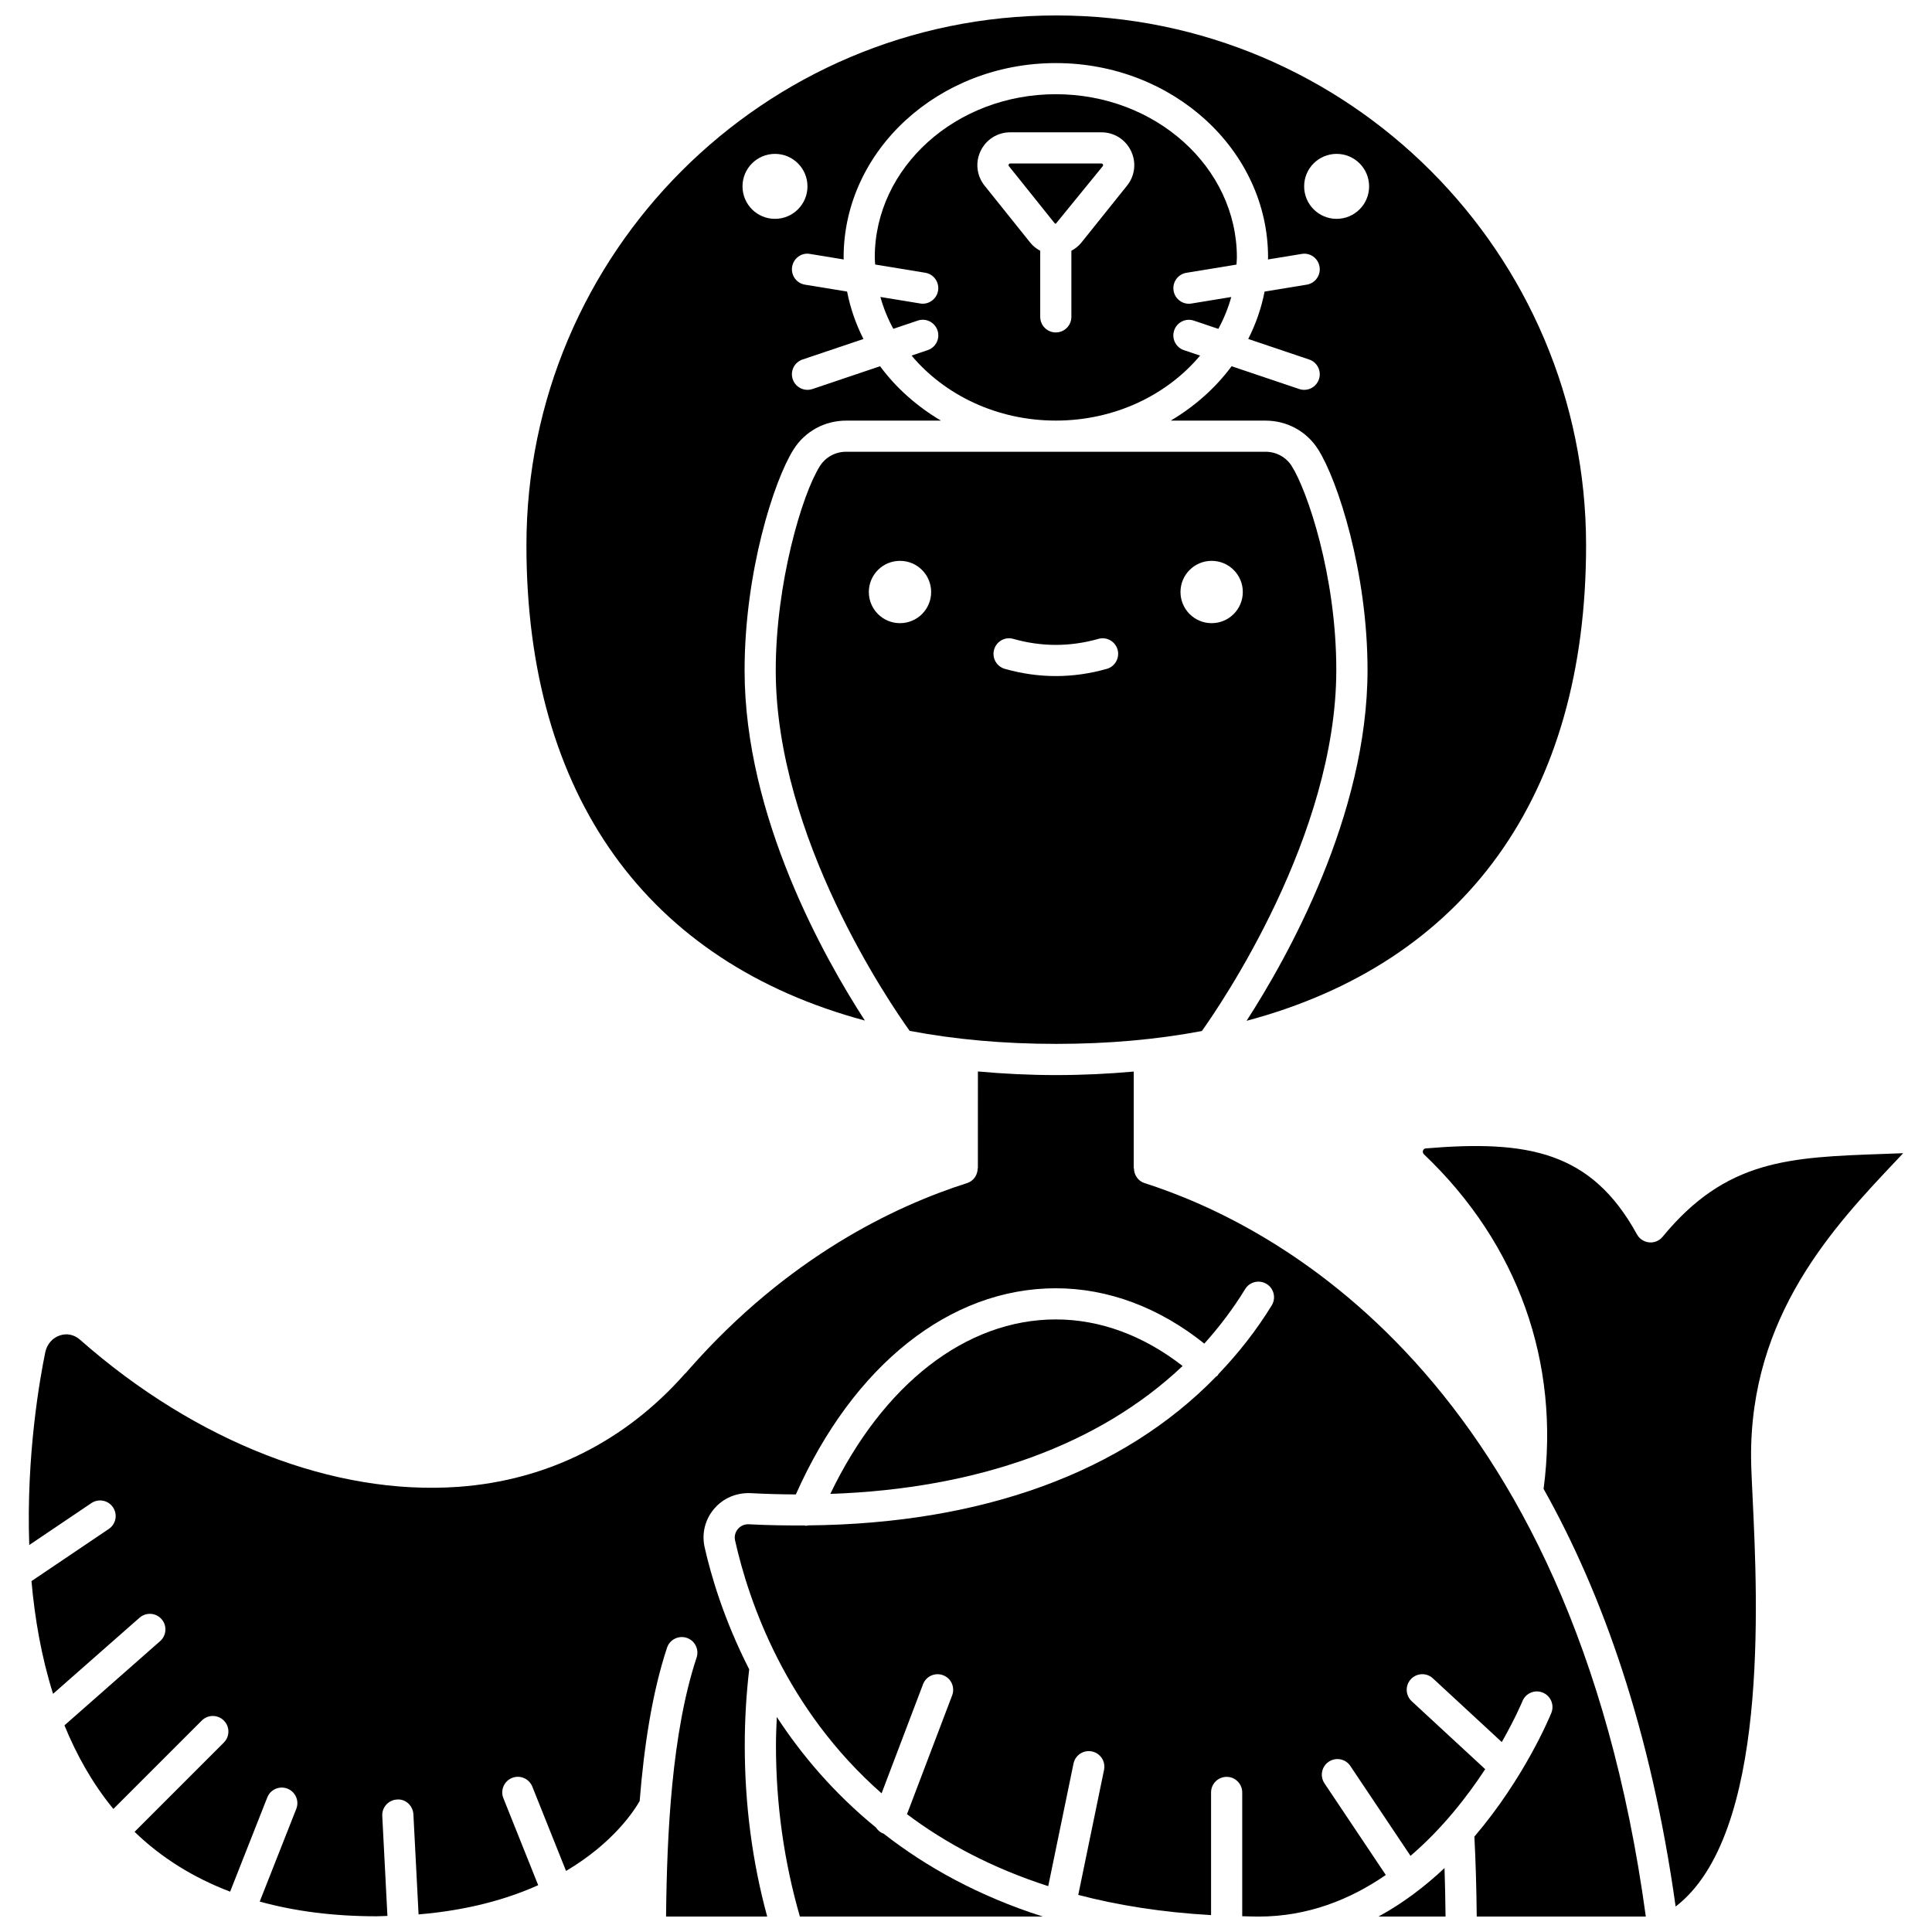
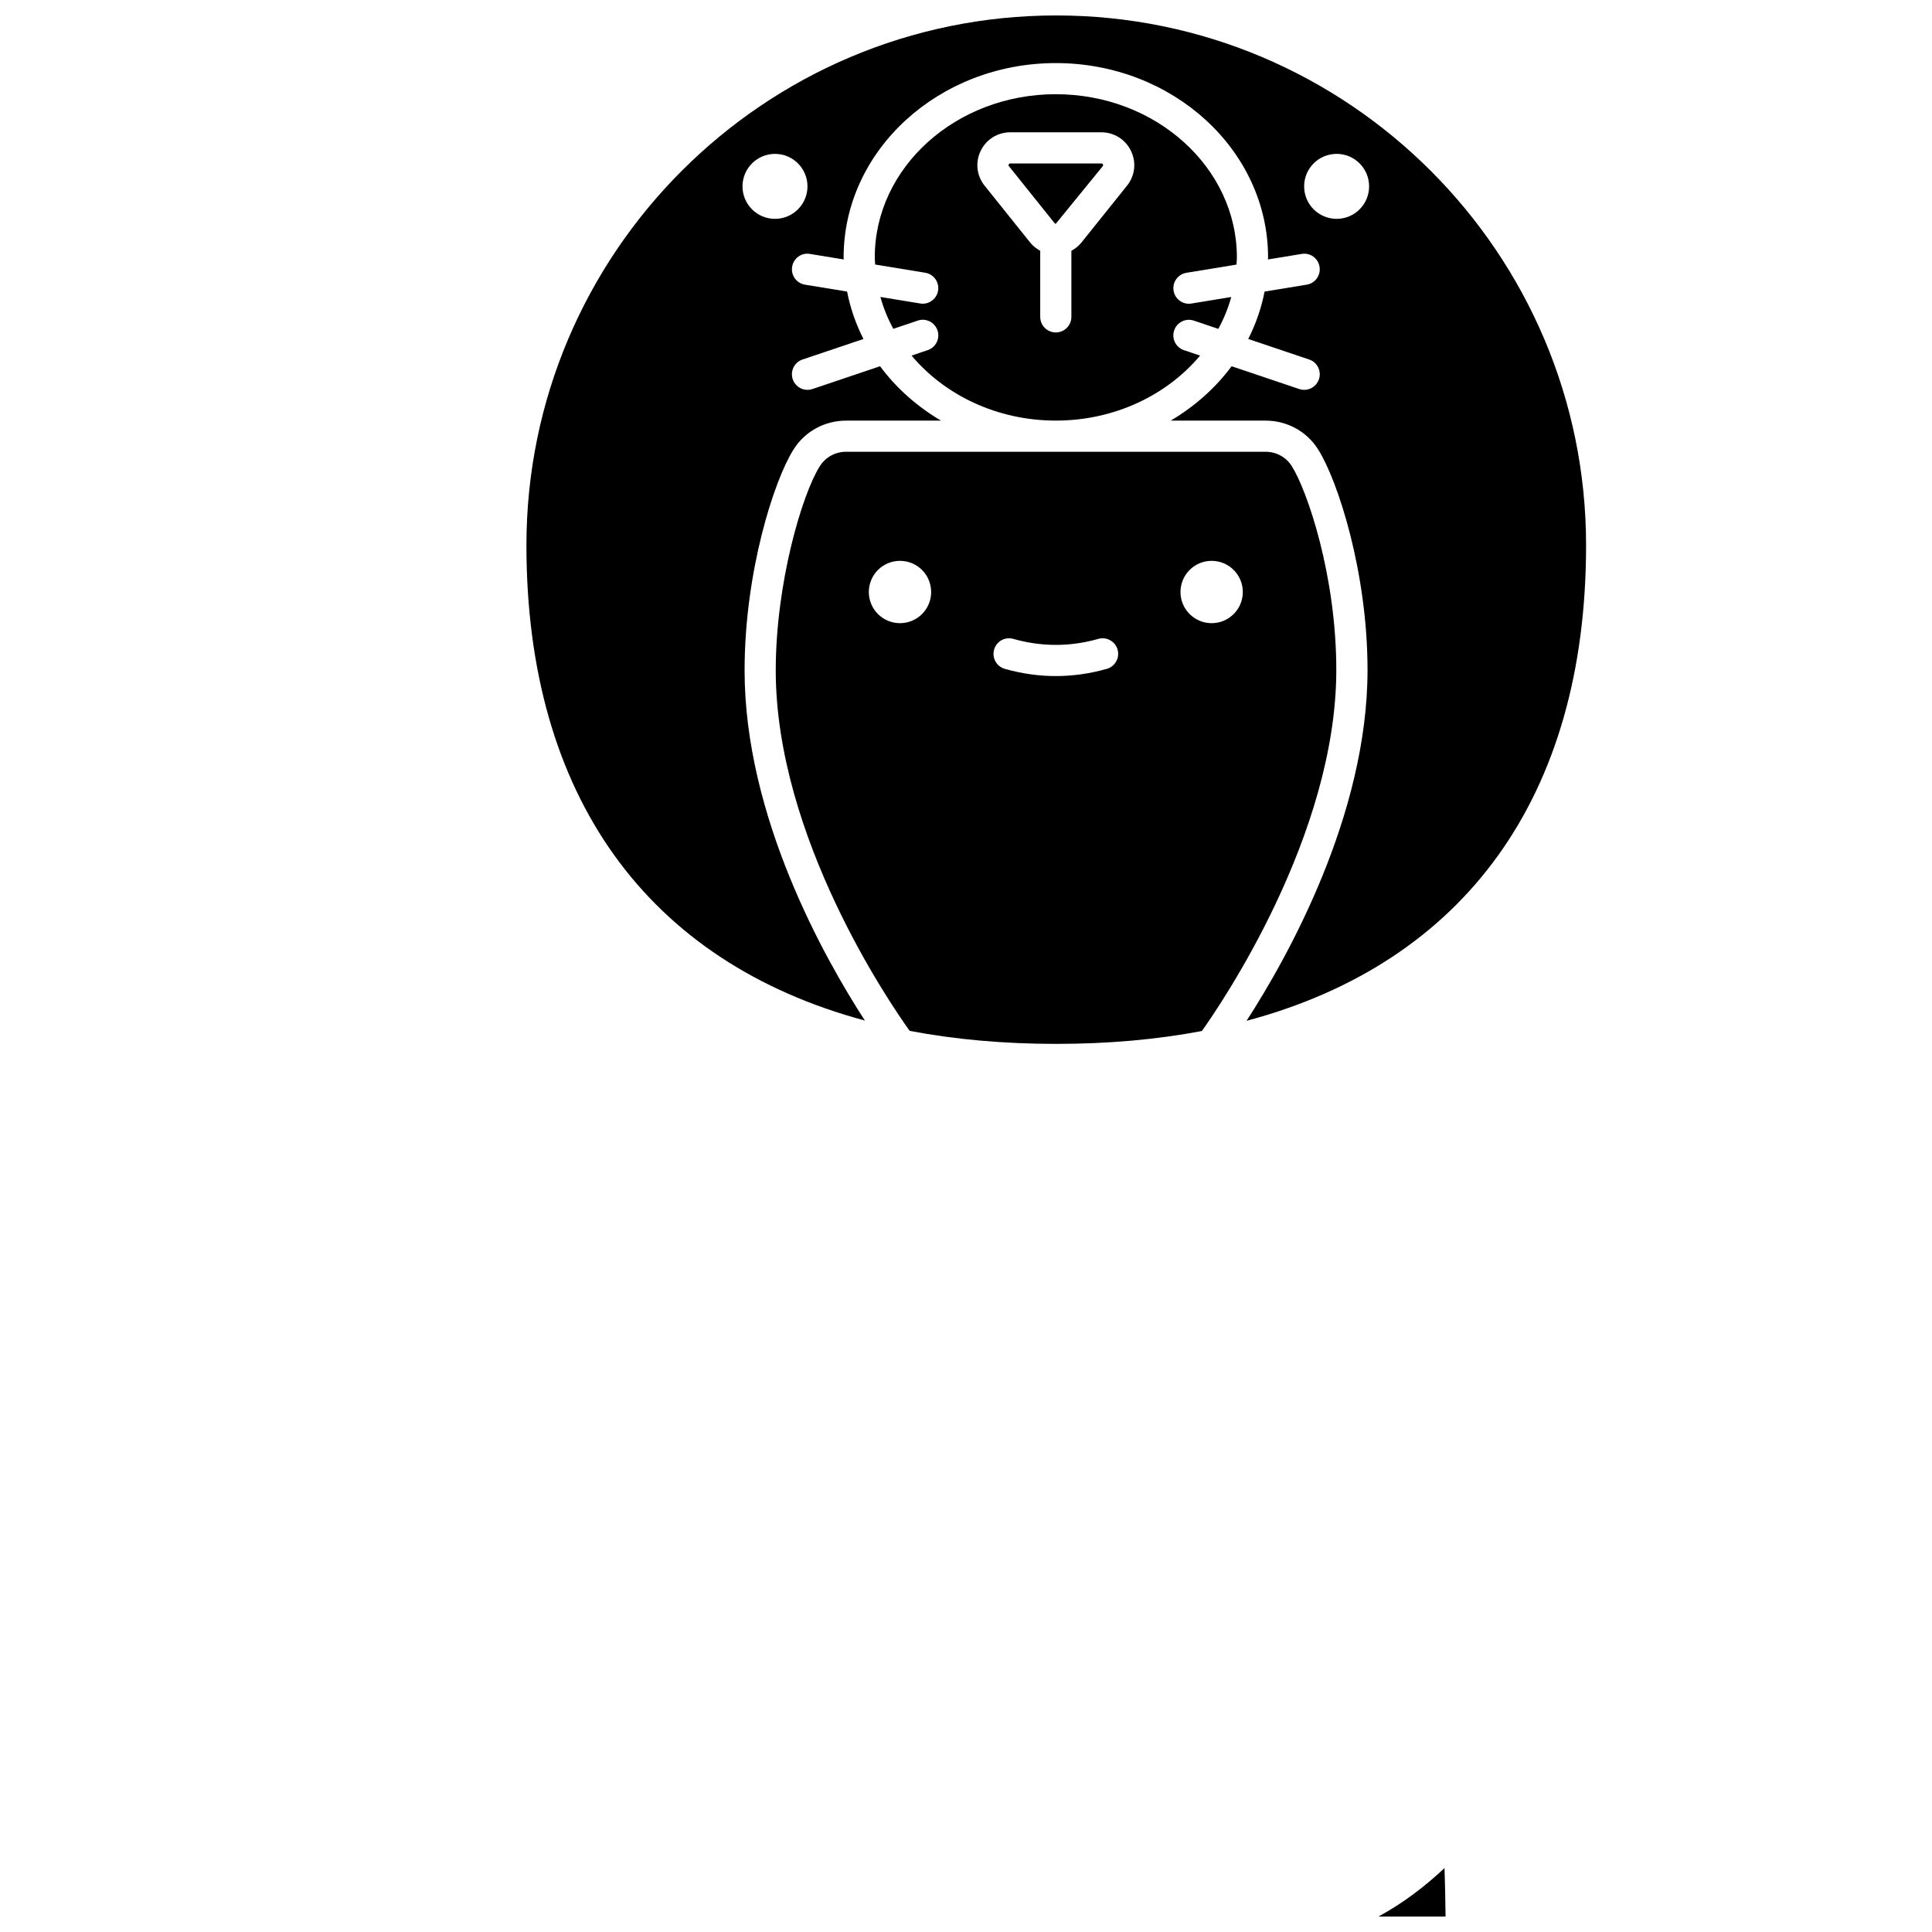
<svg xmlns="http://www.w3.org/2000/svg" width="800px" height="800px" version="1.1" viewBox="144 144 512 512">
  <defs>
    <clipPath id="d">
-       <path d="m349 599h72v52.902h-72z" />
-     </clipPath>
+       </clipPath>
    <clipPath id="c">
      <path d="m283 148.09h282v266.91h-282z" />
    </clipPath>
    <clipPath id="b">
-       <path d="m151 427h430v224.9h-430z" />
-     </clipPath>
+       </clipPath>
    <clipPath id="a">
      <path d="m509 639h19v12.902h-19z" />
    </clipPath>
  </defs>
  <path d="m389.85 236.79-4.277 1.441c8.766 10.445 22.621 17.23 38.234 17.23 15.613 0 29.465-6.785 38.23-17.223l-4.277-1.441c-2.16-0.727-3.324-3.066-2.594-5.231 0.727-2.164 3.062-3.336 5.231-2.594l6.477 2.184c1.453-2.676 2.606-5.5 3.426-8.449l-10.551 1.73c-0.227 0.043-0.449 0.059-0.672 0.059-1.988 0-3.738-1.438-4.066-3.461-0.371-2.25 1.152-4.379 3.402-4.742l13.27-2.176c0.027-0.637 0.105-1.258 0.105-1.898 0-23.848-21.523-43.254-47.98-43.254-26.457-0.004-47.984 19.395-47.984 43.242 0 0.641 0.074 1.27 0.105 1.898l13.27 2.176c2.25 0.367 3.773 2.496 3.402 4.742-0.332 2.023-2.082 3.461-4.066 3.461-0.223 0-0.445-0.016-0.672-0.059l-10.551-1.73c0.82 2.949 1.969 5.773 3.426 8.449l6.477-2.184c2.164-0.742 4.504 0.43 5.231 2.594 0.73 2.168-0.434 4.512-2.594 5.234zm14.027-52.789c1.461-3.047 4.469-4.938 7.848-4.938h24.156c3.379 0 6.383 1.891 7.848 4.938 1.461 3.043 1.059 6.57-1.059 9.203l-12.078 15.07c-0.738 0.922-1.656 1.641-2.664 2.184v17.512c0 2.285-1.848 4.129-4.129 4.129-2.285 0-4.129-1.848-4.129-4.129v-17.512c-1.004-0.547-1.926-1.258-2.664-2.184l-12.078-15.074c-2.102-2.629-2.508-6.152-1.051-9.199z" />
  <g clip-path="url(#d)">
-     <path d="m378.01 629.88c-0.824-0.312-1.426-0.906-1.887-1.582-11.172-9.117-19.734-19.289-26.262-29.281-0.113 2.504-0.223 5.004-0.223 7.551 0 15.742 2.188 30.961 6.344 45.344l64.363-0.004c-17.023-5.434-30.91-13.16-42.211-22.004-0.043-0.016-0.082-0.004-0.125-0.023z" />
-   </g>
+     </g>
  <g clip-path="url(#c)">
    <path d="m373.2 414.45c-10.715-16.523-31.875-54.043-31.875-92.793 0-25.984 7.754-50.312 12.992-58.574 3.019-4.769 8.227-7.613 13.922-7.613h25.125c-6.371-3.773-11.887-8.664-16.137-14.414l-17.918 6.043c-0.434 0.148-0.883 0.219-1.316 0.219-1.727 0-3.332-1.086-3.91-2.812-0.73-2.16 0.43-4.504 2.594-5.231l16.148-5.441c-2.004-3.949-3.477-8.156-4.336-12.566l-11.164-1.828c-2.25-0.367-3.773-2.496-3.402-4.742 0.367-2.25 2.477-3.824 4.742-3.402l8.93 1.465c0-0.176-0.027-0.355-0.027-0.531 0-28.402 25.227-51.512 56.242-51.512 31.012 0 56.242 23.109 56.242 51.512 0 0.184-0.027 0.355-0.027 0.531l8.93-1.465c2.254-0.406 4.379 1.152 4.742 3.402 0.371 2.25-1.152 4.379-3.402 4.742l-11.164 1.828c-0.859 4.41-2.332 8.617-4.336 12.566l16.148 5.441c2.16 0.727 3.324 3.066 2.594 5.231-0.582 1.727-2.188 2.812-3.91 2.812-0.434 0-0.883-0.07-1.316-0.219l-17.918-6.043c-4.258 5.75-9.766 10.637-16.137 14.414h25.129c5.699 0 10.906 2.844 13.926 7.617 5.281 8.336 13.102 32.676 13.102 58.453 0 38.562-21.355 76.43-32.059 92.984 57.781-15.402 89.977-59.434 89.977-126.02 0-77.422-62.984-140.41-140.41-140.41s-140.41 62.984-140.41 140.41c0 66.465 32.078 110.46 89.684 125.95zm125.02-229.67c4.758 0 8.609 3.856 8.609 8.609 0 4.758-3.856 8.609-8.609 8.609-4.758 0-8.609-3.856-8.609-8.609-0.004-4.758 3.852-8.609 8.609-8.609zm-148.84 0c4.758 0 8.609 3.856 8.609 8.609 0 4.758-3.856 8.609-8.609 8.609-4.758 0-8.609-3.856-8.609-8.609 0-4.758 3.856-8.609 8.609-8.609z" />
  </g>
  <path d="m423.46 203.12c0.039 0.043 0.133 0.164 0.348 0.164l12.426-15.238c0.062-0.078 0.172-0.219 0.055-0.465-0.125-0.258-0.312-0.258-0.406-0.258h-24.156c-0.086 0-0.277 0-0.402 0.258-0.121 0.25-0.008 0.391 0.055 0.461z" />
  <path d="m479.37 263.72h-111.13c-2.848 0-5.445 1.414-6.949 3.777-4.785 7.543-11.711 31.172-11.711 54.148 0 44.227 30.391 88.434 35.488 95.543 12 2.285 24.965 3.453 38.855 3.453 13.789 0 26.66-1.156 38.586-3.41 5-7.016 35.625-51.793 35.625-95.699 0-25.008-7.699-47.535-11.82-54.035-1.5-2.367-4.098-3.777-6.945-3.777zm-96.863 45.426c-4.562 0-8.258-3.695-8.258-8.258s3.695-8.258 8.258-8.258 8.258 3.695 8.258 8.258c0.004 4.562-3.695 8.258-8.258 8.258zm54.809 12.109c-4.477 1.273-9.023 1.91-13.512 1.91-4.488 0-9.035-0.641-13.512-1.91-2.191-0.621-3.469-2.902-2.844-5.098 0.617-2.199 2.91-3.488 5.098-2.844 7.484 2.121 15.043 2.121 22.527 0 2.172-0.637 4.481 0.648 5.098 2.844 0.613 2.191-0.66 4.477-2.856 5.098zm27.785-12.109c-4.562 0-8.258-3.695-8.258-8.258s3.695-8.258 8.258-8.258 8.258 3.695 8.258 8.258-3.699 8.258-8.258 8.258z" />
  <g clip-path="url(#b)">
    <path d="m447.33 457.54c-1.746-0.559-2.809-2.176-2.82-3.918h-0.062l0.008-25.648c-6.633 0.594-13.457 0.934-20.527 0.934-7.156 0-14.066-0.348-20.773-0.961l-0.008 25.672h-0.051c-0.008 1.742-1.074 3.363-2.824 3.918-19.137 6.086-47.426 19.566-73.551 49.203-0.012 0.012-0.012 0.031-0.023 0.047-0.082 0.098-0.176 0.184-0.262 0.277-0.105 0.125-0.199 0.23-0.336 0.387l-0.379 0.438c-0.062 0.074-0.152 0.102-0.219 0.172-15.793 17.891-36.492 28.281-60.047 29.965-32.902 2.352-69.465-11.852-100.26-39-1.52-1.34-3.457-1.75-5.32-1.129-1.988 0.66-3.441 2.344-3.883 4.5-1.371 6.644-5.078 27.191-4.238 51.047l16.461-11.105c1.895-1.273 4.457-0.777 5.734 1.113 1.277 1.891 0.777 4.461-1.113 5.734l-20.492 13.824c0.871 9.879 2.625 20.062 5.719 29.871l22.914-20.172c1.715-1.5 4.32-1.344 5.832 0.371 1.504 1.715 1.34 4.324-0.371 5.832l-25.355 22.324c3.203 7.84 7.371 15.293 12.805 21.961 0.055 0.066 0.117 0.121 0.168 0.184l23.422-23.422c1.613-1.613 4.223-1.613 5.84 0 1.613 1.613 1.613 4.223 0 5.84l-23.652 23.652c7.106 6.883 15.586 12.145 25.32 15.859l9.848-24.973c0.84-2.117 3.223-3.16 5.359-2.324 2.121 0.84 3.164 3.238 2.324 5.359l-9.688 24.562c9.309 2.578 19.621 3.898 30.941 3.898 1.012 0 1.918-0.078 2.902-0.098l-1.367-26.504c-0.117-2.281 1.637-4.215 3.91-4.34 2.25-0.207 4.215 1.633 4.34 3.91l1.371 26.535c13.105-1.098 23.5-4.055 31.699-7.746l-9.227-23.059c-0.848-2.117 0.188-4.523 2.305-5.367 2.098-0.848 4.523 0.184 5.367 2.305l8.941 22.352c12.668-7.508 18.184-16.18 19.508-18.539 1.145-14.273 3.254-28.543 7.25-40.617 0.715-2.16 3.035-3.336 5.219-2.621 2.164 0.715 3.34 3.051 2.621 5.219-6.582 19.895-7.871 46.57-8.094 68.641h26.801c-3.941-14.445-5.945-29.672-5.945-45.344 0-6.891 0.414-13.664 1.176-20.172-6.777-13.273-10.199-25.168-11.812-32.355-0.809-3.621 0.098-7.324 2.5-10.164 2.406-2.844 5.906-4.316 9.652-4.172 4.074 0.219 8.078 0.32 12.02 0.344 15.23-34.246 40.809-54.637 68.891-54.637 13.859 0 27.379 5.09 39.363 14.664 4.012-4.473 7.648-9.27 10.82-14.449 1.188-1.941 3.731-2.551 5.68-1.363 1.945 1.188 2.555 3.734 1.363 5.68-4.059 6.625-8.82 12.656-14.113 18.199-0.082 0.121-0.117 0.258-0.215 0.367-0.133 0.148-0.309 0.219-0.457 0.344-24.625 25.324-61.887 38.961-108.02 39.395-0.219 0.039-0.434 0.094-0.656 0.094-0.129 0-0.258-0.066-0.387-0.078-4.828 0.023-9.711-0.047-14.727-0.309-1.098-0.062-2.176 0.395-2.898 1.254-0.719 0.844-0.988 1.949-0.75 3.023 3.68 16.414 13.473 44.742 38.832 67.023l10.98-28.906c0.809-2.137 3.191-3.199 5.328-2.391 2.133 0.809 3.199 3.191 2.391 5.328l-11.965 31.492c10.16 7.648 22.516 14.27 37.426 19.074l6.699-32.488c0.457-2.231 2.629-3.668 4.883-3.207 2.234 0.457 3.672 2.648 3.207 4.883l-6.832 33.133c10.504 2.75 22.191 4.613 35.195 5.352v-32.508c0-2.285 1.848-4.129 4.129-4.129 2.285 0 4.129 1.848 4.129 4.129v32.809c1.441 0.027 2.836 0.09 4.309 0.09h0.023c13.055 0 24.297-4.527 33.719-11.023l-16.254-24.289c-1.273-1.895-0.762-4.461 1.137-5.727 1.879-1.273 4.461-0.77 5.727 1.137l15.938 23.812c8.355-7.156 14.961-15.602 19.793-22.973l-19.473-18.004c-1.672-1.547-1.781-4.164-0.23-5.836 1.547-1.676 4.164-1.781 5.836-0.23l18.262 16.887c3.578-6.281 5.414-10.684 5.477-10.84 0.859-2.117 3.277-3.144 5.379-2.269 2.113 0.855 3.129 3.262 2.277 5.375-0.523 1.289-7.195 17.32-20.395 32.789 0.34 6.402 0.539 13.402 0.625 21.191h44.809c-19.523-143.37-99.207-183.67-132.83-194.37z" />
  </g>
-   <path d="m364.04 539.9c39.309-1.371 71.34-13.062 93.363-33.898-10.352-8.066-21.875-12.34-33.59-12.34-23.785-0.004-45.801 17.156-59.773 46.238z" />
-   <path d="m648.36 449.61c-1.754 0.07-3.473 0.129-5.16 0.191-25.137 0.891-41.738 1.477-58.586 21.953-0.871 1.059-2.211 1.629-3.57 1.488-1.367-0.129-2.578-0.926-3.238-2.125-12.102-22.047-28.984-25.023-55.926-22.781-0.145 0.008-0.578 0.047-0.762 0.562-0.09 0.266-0.125 0.66 0.27 1.035 24.902 23.703 36.105 55.141 31.68 88.637 15.617 27.824 28.453 63.926 34.992 110.68 24.699-18.922 21.723-80.898 20.402-108.29-0.211-4.363-0.379-7.93-0.406-10.422-0.371-37.852 21.969-61.512 38.285-78.781 0.688-0.73 1.359-1.441 2.019-2.144z" />
  <g clip-path="url(#a)">
    <path d="m509.32 651.9h17.766c-0.051-4.551-0.141-8.824-0.273-12.852-5.109 4.828-10.941 9.281-17.492 12.852z" />
  </g>
</svg>